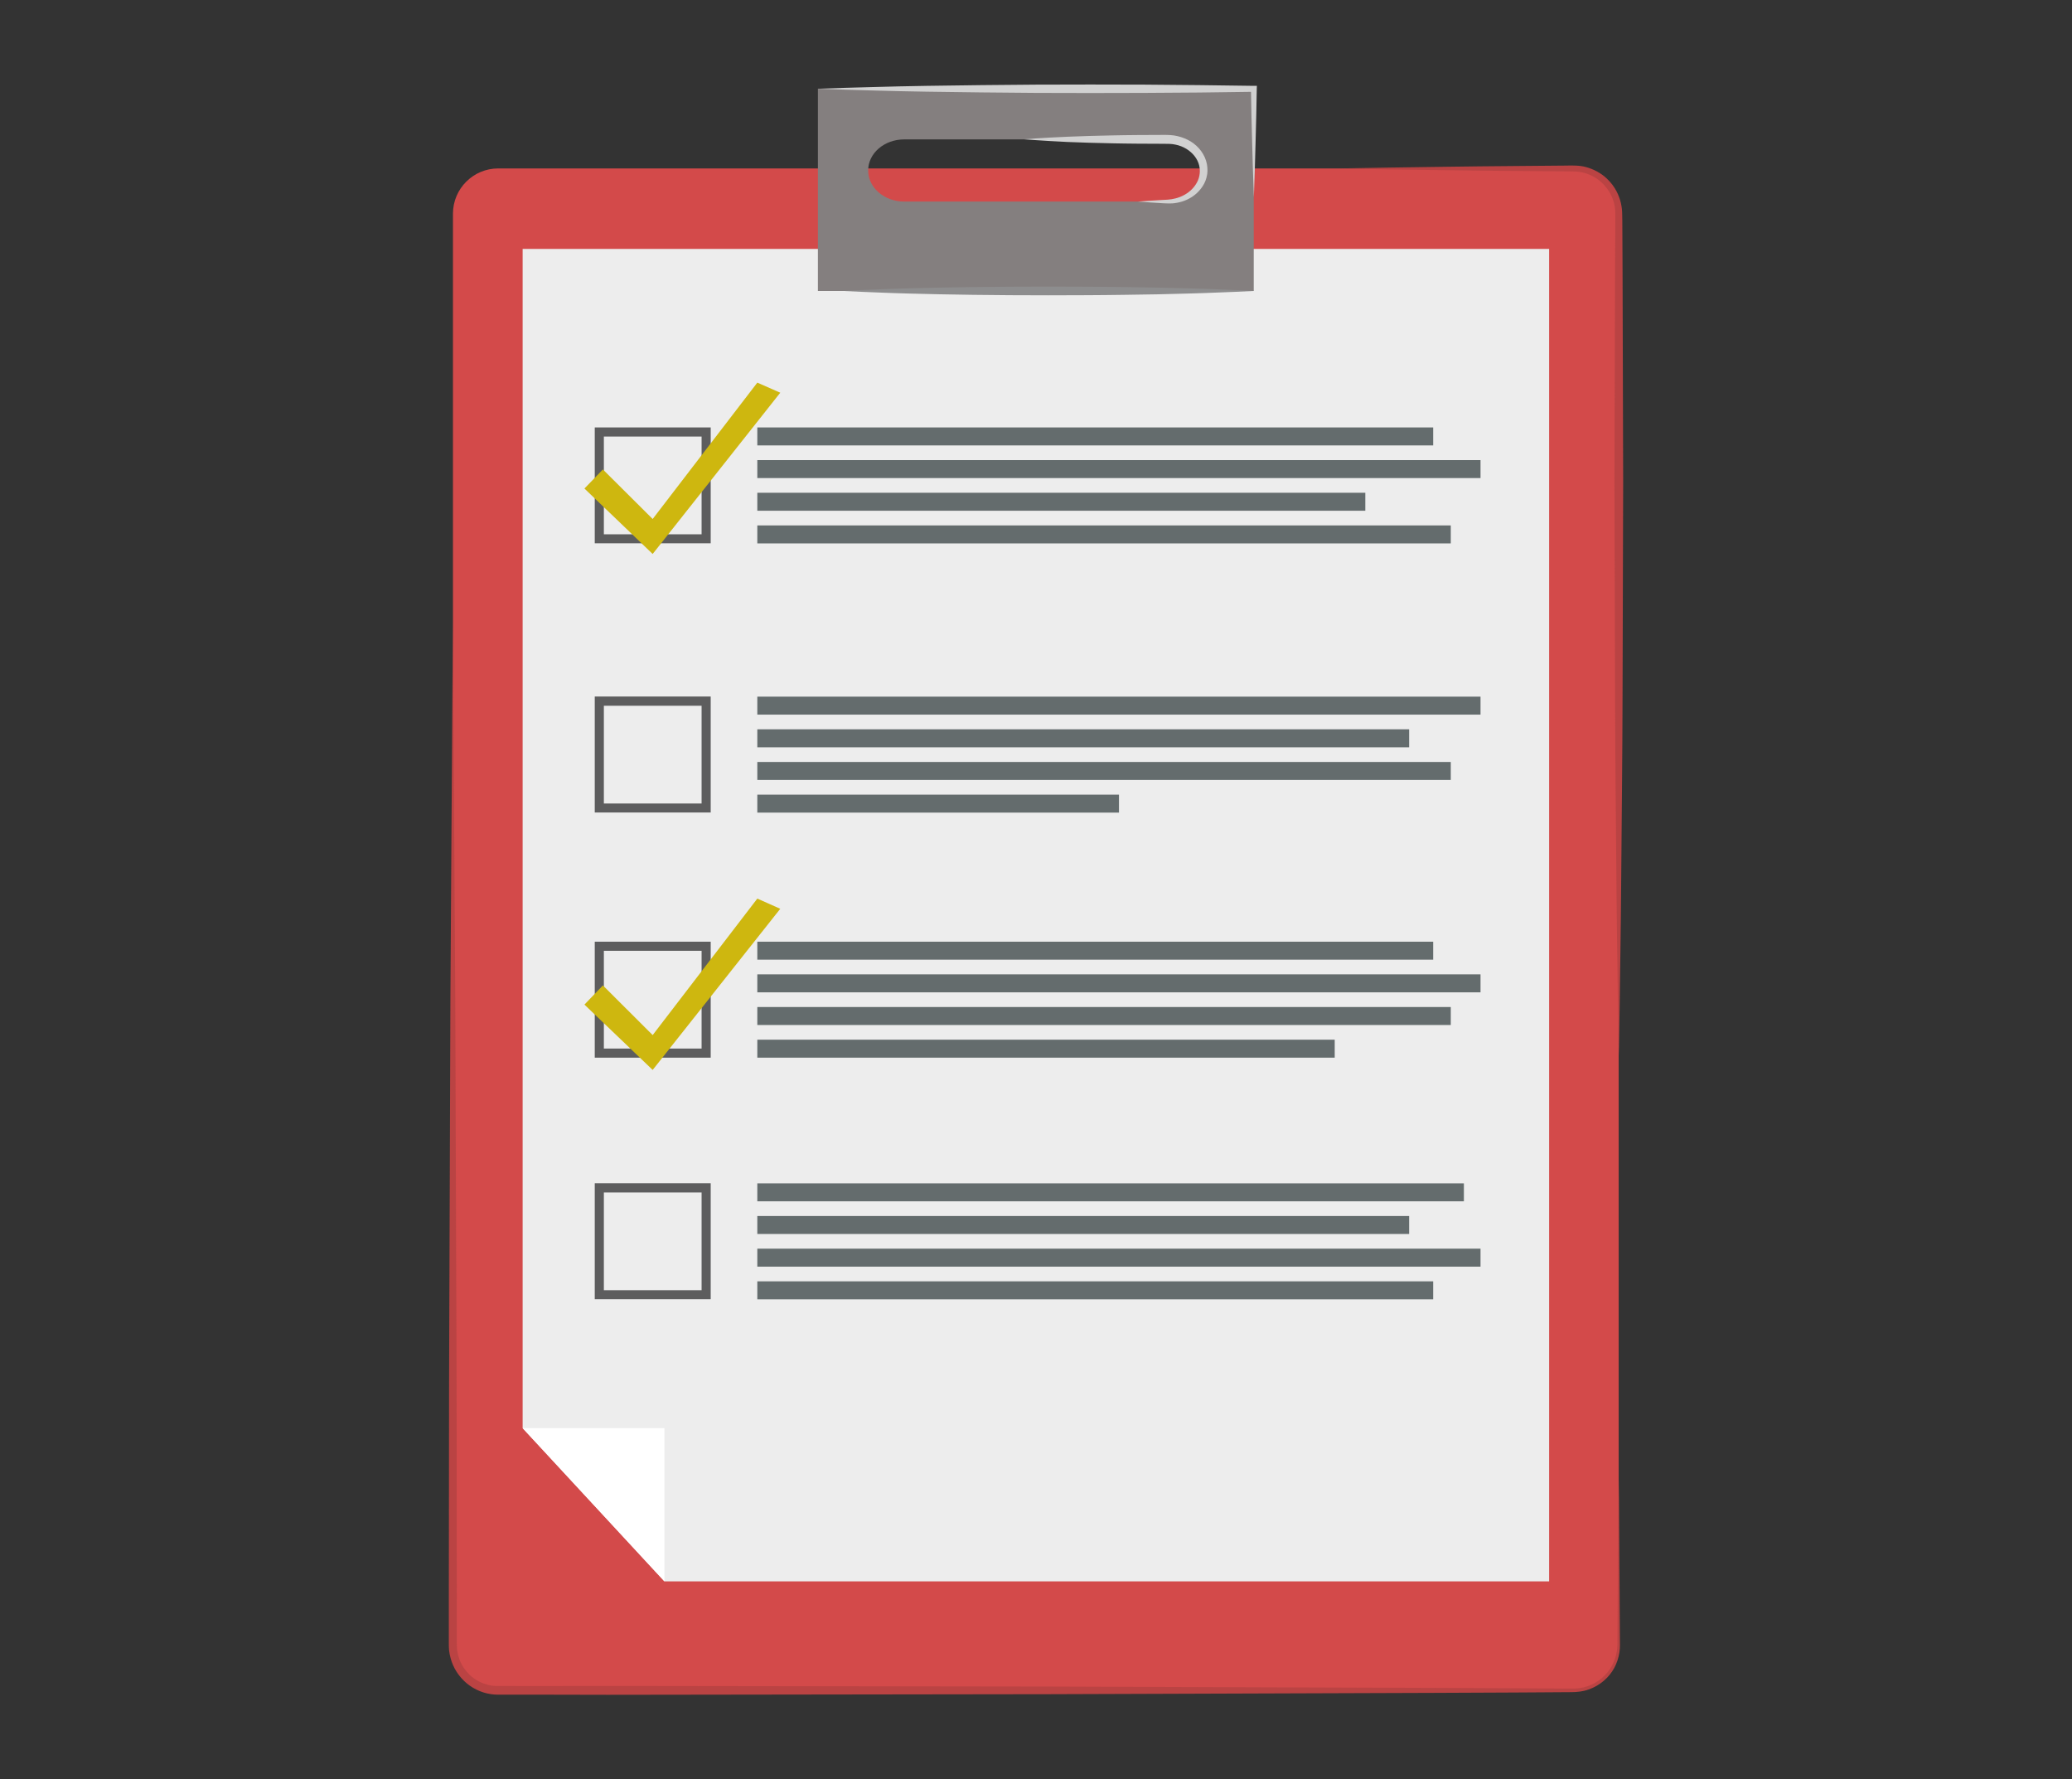
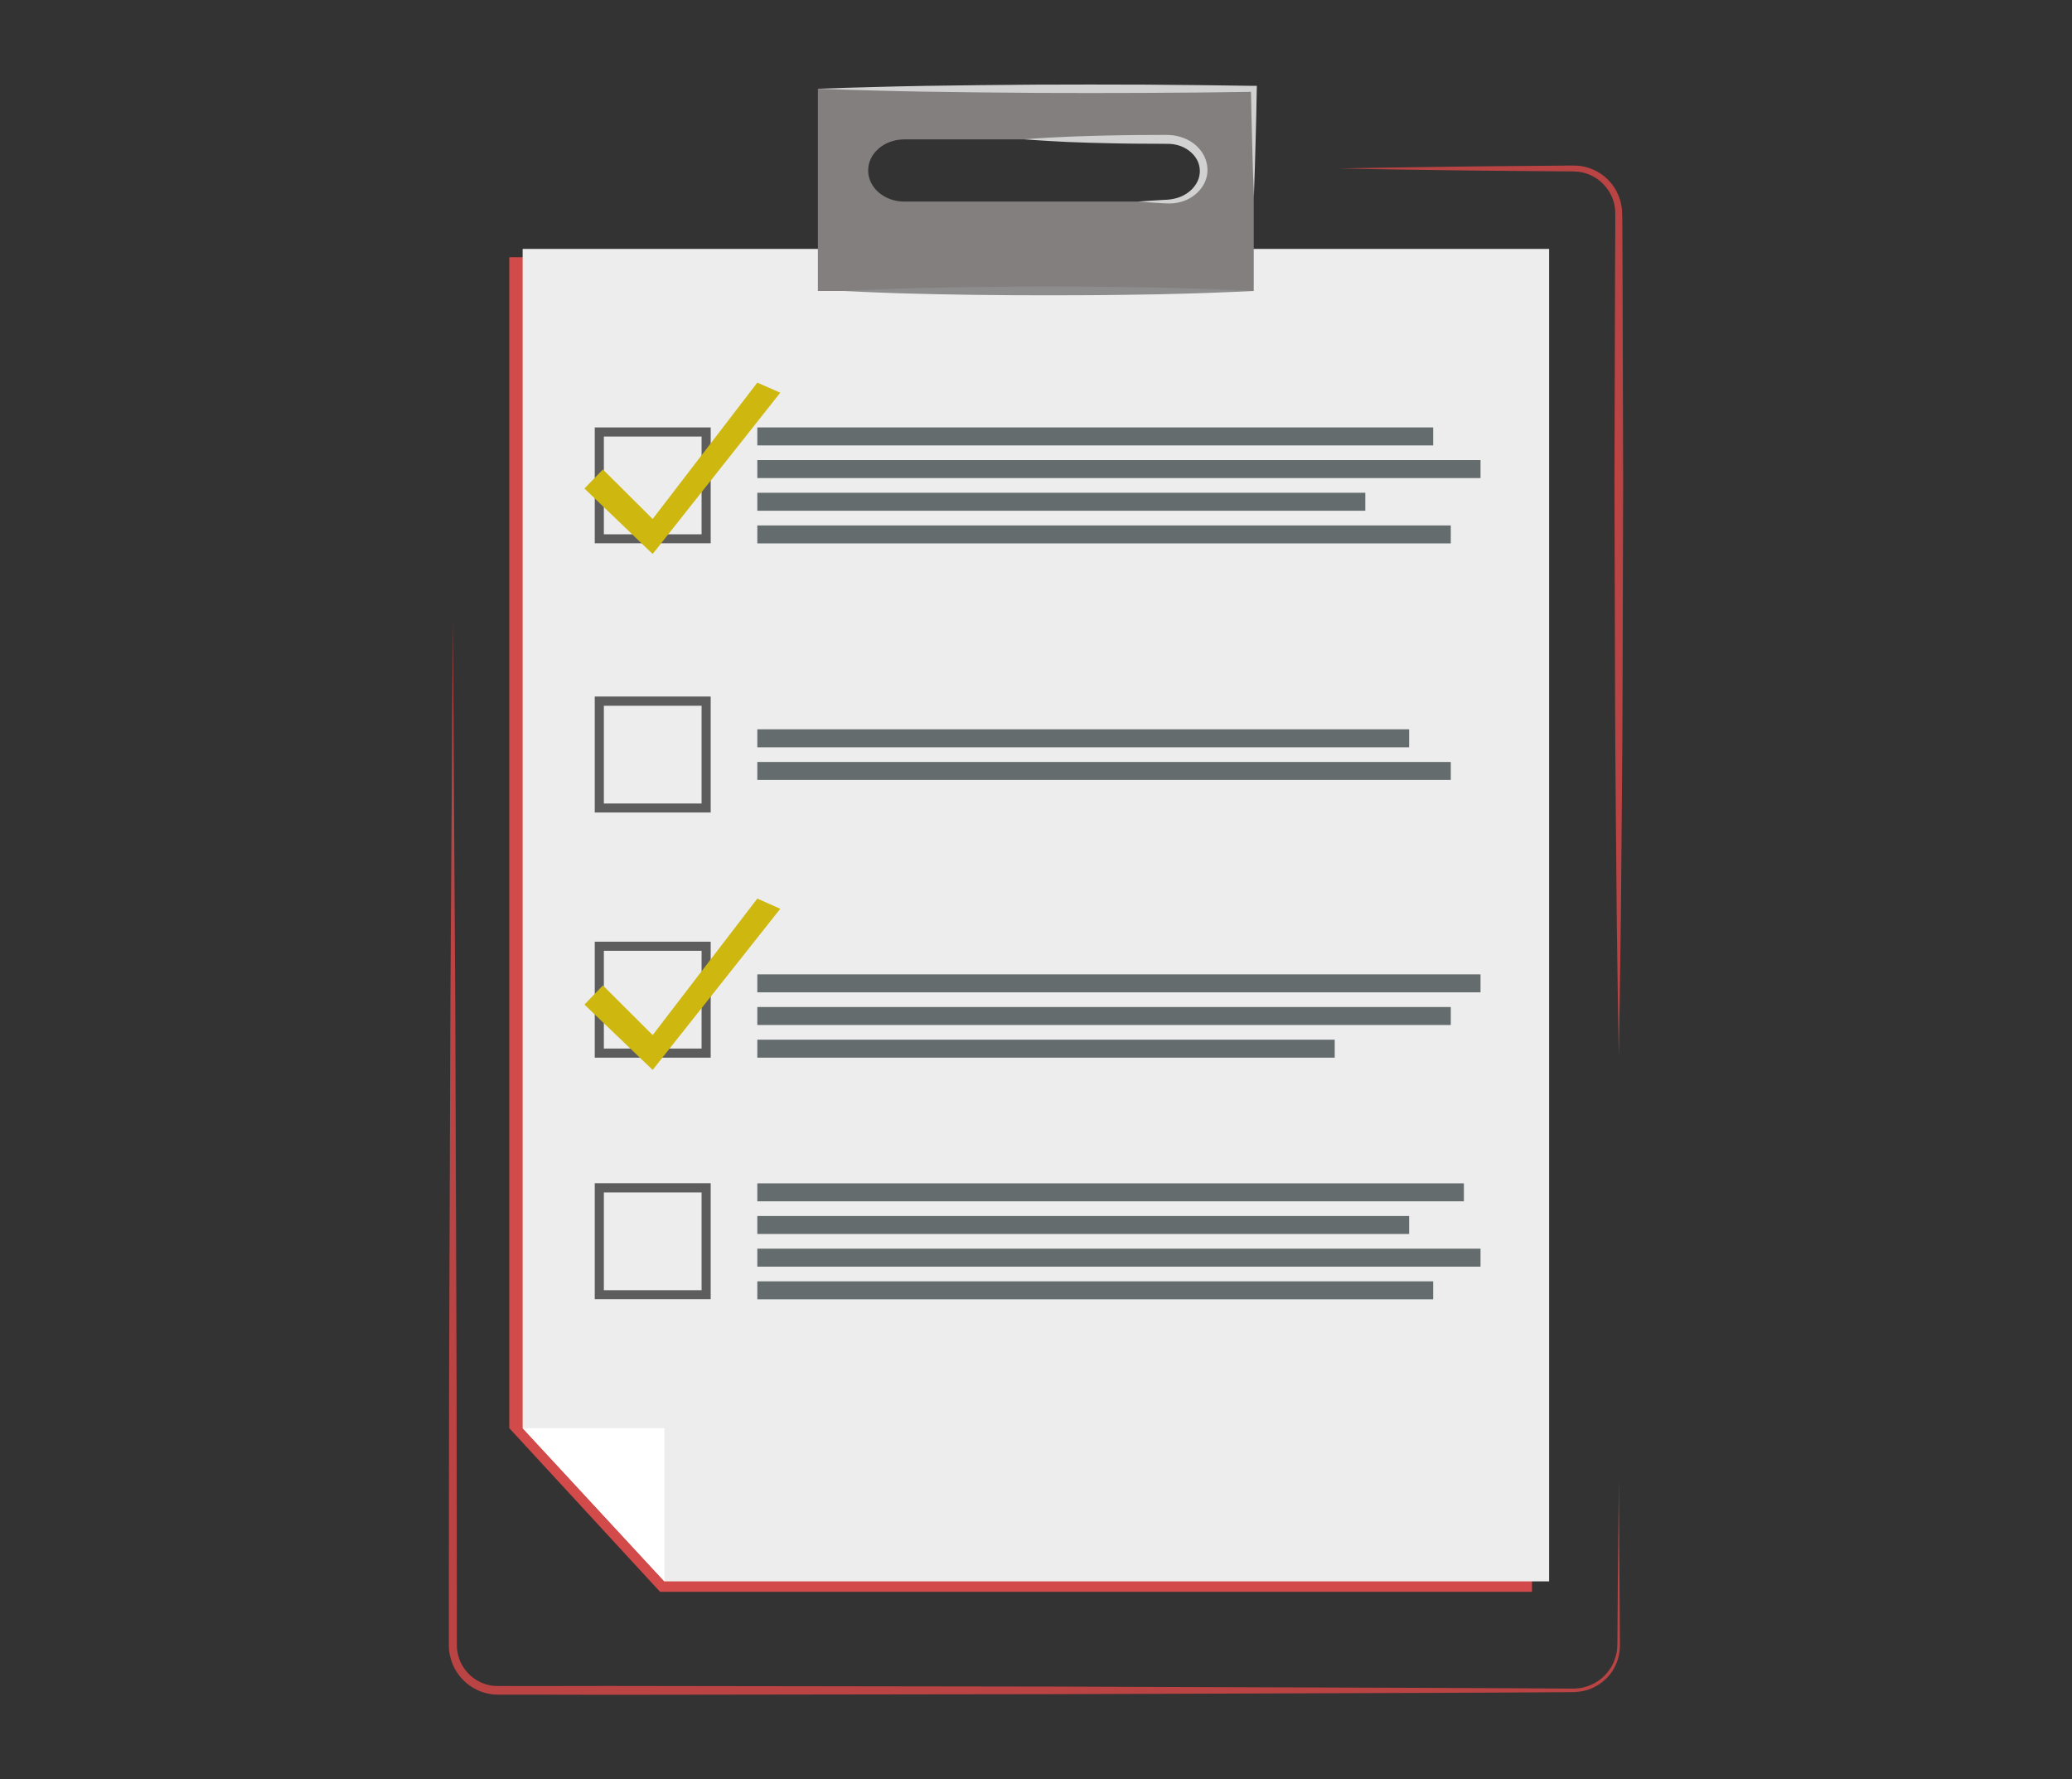
<svg xmlns="http://www.w3.org/2000/svg" version="1.1" id="Ñëîé_1" x="0px" y="0px" viewBox="0 0 1706.7 1465.2" style="enable-background:new 0 0 1706.7 1465.2;" xml:space="preserve">
  <rect x="0" y="0" width="1706.7" height="1465.2" fill="#333333" stroke="none" />
  <style type="text/css"> .st0{fill:#D34A4A;} .st1{fill:#BA4343;} .st2{fill:#EDEDED;} .st3{fill:#FFFFFF;} .st4{fill:#847F7F;} .st5{fill:#D1D1D1;} .st6{fill:#5D5D5E;} .st7{fill:#CEB70F;} .st8{fill:#646C6D;} .st9{fill:#8D8D8E;} </style>
-   <path class="st0" d="M1333.4,1354.9c0,20.6-16.7,37.3-37.3,37.3H410.4c-20.6,0-37.3-16.7-37.3-37.3V176c0-20.6,16.7-37.3,37.3-37.3 h885.6c20.6,0,37.3,16.7,37.3,37.3V1354.9z" />
  <polygon class="st0" points="441.9,211.8 419.5,211.8 419.5,1176.1 543.7,1310.9 1261.9,1310.9 1261.9,211.8 " />
  <path class="st1" d="M1103.2,138.7c0,0,14.8-0.3,40.6-0.7c25.8-0.3,62.7-1,107-1.3c11.1-0.1,22.6-0.2,34.5-0.3 c6,0.1,11.9-0.6,18.6,0.6c6.4,1.3,12.7,4.2,17.9,8.5c5.2,4.4,9.4,10.1,11.8,16.7c1.3,3.3,2,6.7,2.4,10.3c0.3,3.6,0.2,6.8,0.3,10.2 c0.1,13.3,0.1,26.9,0.2,40.8c0.2,55.4,0.3,114.4,0.5,173.4c-0.2,59-0.3,118.1-0.5,173.4c-0.1,55.4-0.8,107-1.1,151.3 c-0.3,44.3-1,81.2-1.3,107c-0.4,25.8-0.7,40.6-0.7,40.6s-0.3-14.8-0.7-40.6c-0.3-25.8-1-62.7-1.3-107c-0.3-44.3-1-95.9-1.1-151.3 c-0.2-55.4-0.3-114.4-0.5-173.4c0.2-59,0.3-118.1,0.5-173.4c0.1-13.8,0.1-27.4,0.2-40.8c0-3.3,0.1-6.8-0.1-9.7c-0.3-3-0.8-6-1.9-8.8 c-2-5.7-5.6-10.7-10-14.6c-4.5-3.9-9.9-6.5-15.5-7.7c-5.4-1.1-11.8-0.7-17.7-0.8c-11.9-0.1-23.5-0.2-34.5-0.3 c-44.3-0.3-81.2-1-107-1.3C1117.9,139,1103.2,138.7,1103.2,138.7z" />
  <polygon class="st2" points="1276,205 430.5,205 430.5,1176.1 547.3,1302.3 1276,1302.3 " />
  <polygon class="st3" points="547.3,1176.1 430.5,1176.1 547.3,1302.3 " />
  <path class="st1" d="M1333.4,1218.3c0,0,0.2,31,0.6,85.1c0.1,13.5,0.2,28.5,0.3,44.9c0,4.1,0.3,8.2-0.4,12.6 c-0.7,4.4-2.1,8.6-4.2,12.6c-4.3,8-11.9,14.6-21.1,17.8c-4.6,1.7-9.7,2.2-14.6,2.2c-4.9,0-9.8,0.1-14.8,0.1 c-10,0.1-20.3,0.1-30.9,0.2c-21.2,0.1-43.4,0.2-66.6,0.3c-92.9,0.3-201.2,0.7-317.4,1.1c-116.1,0.2-240,0.3-363.8,0.5 c-15.5,0-31,0-46.4-0.1l-23.2,0l-11.6,0l-5.8,0l-2.9,0l-3.1-0.1c-8.6-0.6-16.6-3.9-23.1-9.3c-6.4-5.4-11.2-12.7-13.3-20.9 c-0.6-2-0.9-4.1-1.2-6.2c-0.1-2.1-0.3-4.3-0.2-6.1l0-11.5c0-7.6,0-15.3,0-22.9c0.1-61,0.2-120.9,0.2-179 c0.4-116.1,0.8-224.5,1.1-317.4c1.2-185.8,2-309.6,2-309.6s0.8,123.8,2,309.6c0.3,92.9,0.7,201.2,1.1,317.4 c0.1,58.1,0.2,118,0.2,179c0,7.6,0,15.3,0,22.9l0,11.5c0,2,0.1,3.6,0.2,5.4c0.3,1.7,0.5,3.5,1,5.1c1.7,6.8,5.8,12.8,11.1,17.3 c5.4,4.4,12.2,7.2,19.1,7.6c30.5,0.2,61.7,0,92.6,0c123.8,0.2,247.7,0.3,363.8,0.5c116.1,0.4,224.5,0.8,317.4,1.1 c23.2,0.1,45.5,0.2,66.6,0.3c10.6,0.1,20.9,0.1,30.9,0.2c5,0,10,0.1,14.8,0.1c4.8,0.1,9.4-0.4,13.7-1.9c8.7-2.9,15.8-9,20-16.5 c2.1-3.7,3.5-7.8,4.2-11.8c0.7-4,0.5-8.2,0.6-12.3c0.1-16.3,0.2-31.3,0.3-44.9C1333.2,1249.3,1333.4,1218.3,1333.4,1218.3z" />
  <path class="st4" d="M673.7,73v166.6h359V73H673.7z M961.8,166h-217c-16.4,0-29.7-11.5-29.7-25.6c0-14.2,13.3-25.6,29.7-25.6h217 c16.4,0,29.7,11.5,29.7,25.6C991.5,154.5,978.2,166,961.8,166z" />
  <path class="st5" d="M1032.8,162.3c-0.6-14.9-1-29.8-1.4-44.6c-0.5-14.9-0.7-29.8-1-44.6l2.5,2.5l-44.9,0.6L943,76.5l-44.9,0.1 l-44.9-0.1l-44.9-0.4l-44.9-0.6c-15-0.3-29.9-0.5-44.9-1c-15-0.5-29.9-0.8-44.9-1.4c15-0.6,29.9-1,44.9-1.4c15-0.5,29.9-0.7,44.9-1 l44.9-0.6l44.9-0.4l44.9-0.1l44.9,0.1l44.9,0.4l44.9,0.6l2.5,0l-0.1,2.4c-0.3,14.9-0.5,29.8-1,44.6 C1033.8,132.5,1033.4,147.4,1032.8,162.3z" />
  <path class="st5" d="M843.5,114.7c0,0,14.4-1.2,35.9-2.1c10.8-0.5,23.3-0.8,36.8-1.1c6.7-0.1,13.7-0.3,20.8-0.3 c7.1,0,14.3-0.1,21.4-0.1c3.5,0,7.5,0,11.5,1c3.9,0.9,7.6,2.4,10.9,4.4c6.7,4.1,11.8,10.9,13.3,18.5c0.4,2,0.5,3.7,0.5,5.8 c-0.1,0.8-0.1,1.6-0.2,2.5l-0.6,2.9c-0.9,3.6-2.7,6.8-4.8,9.4c-4.2,5.4-9.9,8.7-15.4,10.4c-2.7,0.8-5.4,1.3-8,1.5 c-2.6,0.1-5,0-7.2-0.1c-4.4-0.3-8.2-0.5-11.3-0.7c-6.3-0.5-9.9-0.7-9.9-0.7s3.6-0.3,9.9-0.7c3.1-0.2,7-0.4,11.3-0.7 c4.5-0.1,9-0.6,13.8-2.5c4.7-1.9,9.3-5.1,12.4-9.7c1.6-2.3,2.8-4.9,3.3-7.6l0.3-1.9c0.1-0.7,0.1-1.6,0.1-2.4c0-1.2-0.2-2.8-0.5-4.1 c-1.3-5.7-5.4-10.7-10.7-13.9c-2.7-1.6-5.7-2.8-8.8-3.4c-3-0.7-6.2-0.7-9.9-0.7c-7.2,0-14.4-0.1-21.4-0.1c-7.1,0-14-0.2-20.8-0.3 c-13.5-0.3-26-0.6-36.8-1.1C857.8,115.9,843.5,114.7,843.5,114.7z" />
  <path class="st6" d="M585.4,447.4h-95.5V352h95.5V447.4z M497.4,440h80.5v-80.5h-80.5V440z" />
  <polygon class="st7" points="481.4,402.3 537.6,456.2 642.7,323.4 623.8,315.1 537.6,427.4 496.6,386.6 " />
  <path class="st6" d="M585.4,669.1h-95.5v-95.5h95.5V669.1z M497.4,661.7h80.5v-80.5h-80.5V661.7z" />
  <path class="st6" d="M585.4,871h-95.5v-95.5h95.5V871z M497.4,863.5h80.5V783h-80.5V863.5z" />
  <path class="st6" d="M585.4,1069.9h-95.5v-95.5h95.5V1069.9z M497.4,1062.5h80.5v-80.5h-80.5V1062.5z" />
  <rect x="623.8" y="974.5" class="st8" width="582" height="14.8" />
  <rect x="623.8" y="1001.4" class="st8" width="536.9" height="14.8" />
  <rect x="623.8" y="1028.3" class="st8" width="595.7" height="14.8" />
  <rect x="623.8" y="1055.2" class="st8" width="556.7" height="14.8" />
-   <rect x="623.8" y="775.5" class="st8" width="556.7" height="14.8" />
  <rect x="623.8" y="802.4" class="st8" width="595.7" height="14.8" />
  <rect x="623.8" y="829.3" class="st8" width="571.2" height="14.8" />
  <rect x="623.8" y="856.2" class="st8" width="475.6" height="14.8" />
-   <rect x="623.8" y="573.7" class="st8" width="595.7" height="14.8" />
  <rect x="623.8" y="600.6" class="st8" width="536.9" height="14.8" />
  <rect x="623.8" y="627.5" class="st8" width="571.2" height="14.8" />
-   <rect x="623.8" y="654.4" class="st8" width="297.9" height="14.8" />
  <rect x="623.8" y="352" class="st8" width="556.7" height="14.8" />
  <rect x="623.8" y="378.9" class="st8" width="595.7" height="14.8" />
  <rect x="623.8" y="405.8" class="st8" width="500.8" height="14.8" />
  <rect x="623.8" y="432.7" class="st8" width="571.2" height="14.8" />
  <polygon class="st7" points="481.4,827.3 537.6,881.1 642.7,748.4 623.8,740 537.6,852.4 496.6,811.5 " />
  <path class="st9" d="M694.4,239.6c0,0,5.3-0.3,14.5-0.7c9.3-0.3,22.5-1,38.3-1.4c15.9-0.5,34.4-0.8,54.2-1.1 c9.9-0.1,20.2-0.2,30.6-0.3c10.4,0,21-0.1,31.6-0.1c10.6,0,21.2,0.1,31.6,0.1c10.4,0,20.7,0.2,30.6,0.3c19.8,0.3,38.3,0.6,54.2,1.1 c15.9,0.4,29.1,1.1,38.3,1.4c9.3,0.4,14.5,0.7,14.5,0.7s-5.3,0.3-14.5,0.7c-9.3,0.3-22.5,1-38.3,1.4c-15.9,0.5-34.4,0.9-54.2,1.1 c-9.9,0.1-20.2,0.3-30.6,0.3c-10.4,0-21,0.1-31.6,0.1c-10.6,0-21.1-0.1-31.6-0.1c-10.4-0.1-20.7-0.2-30.6-0.3 c-19.8-0.3-38.3-0.6-54.2-1.1c-15.9-0.4-29.1-1.1-38.3-1.4C699.7,239.9,694.4,239.6,694.4,239.6z" />
</svg>